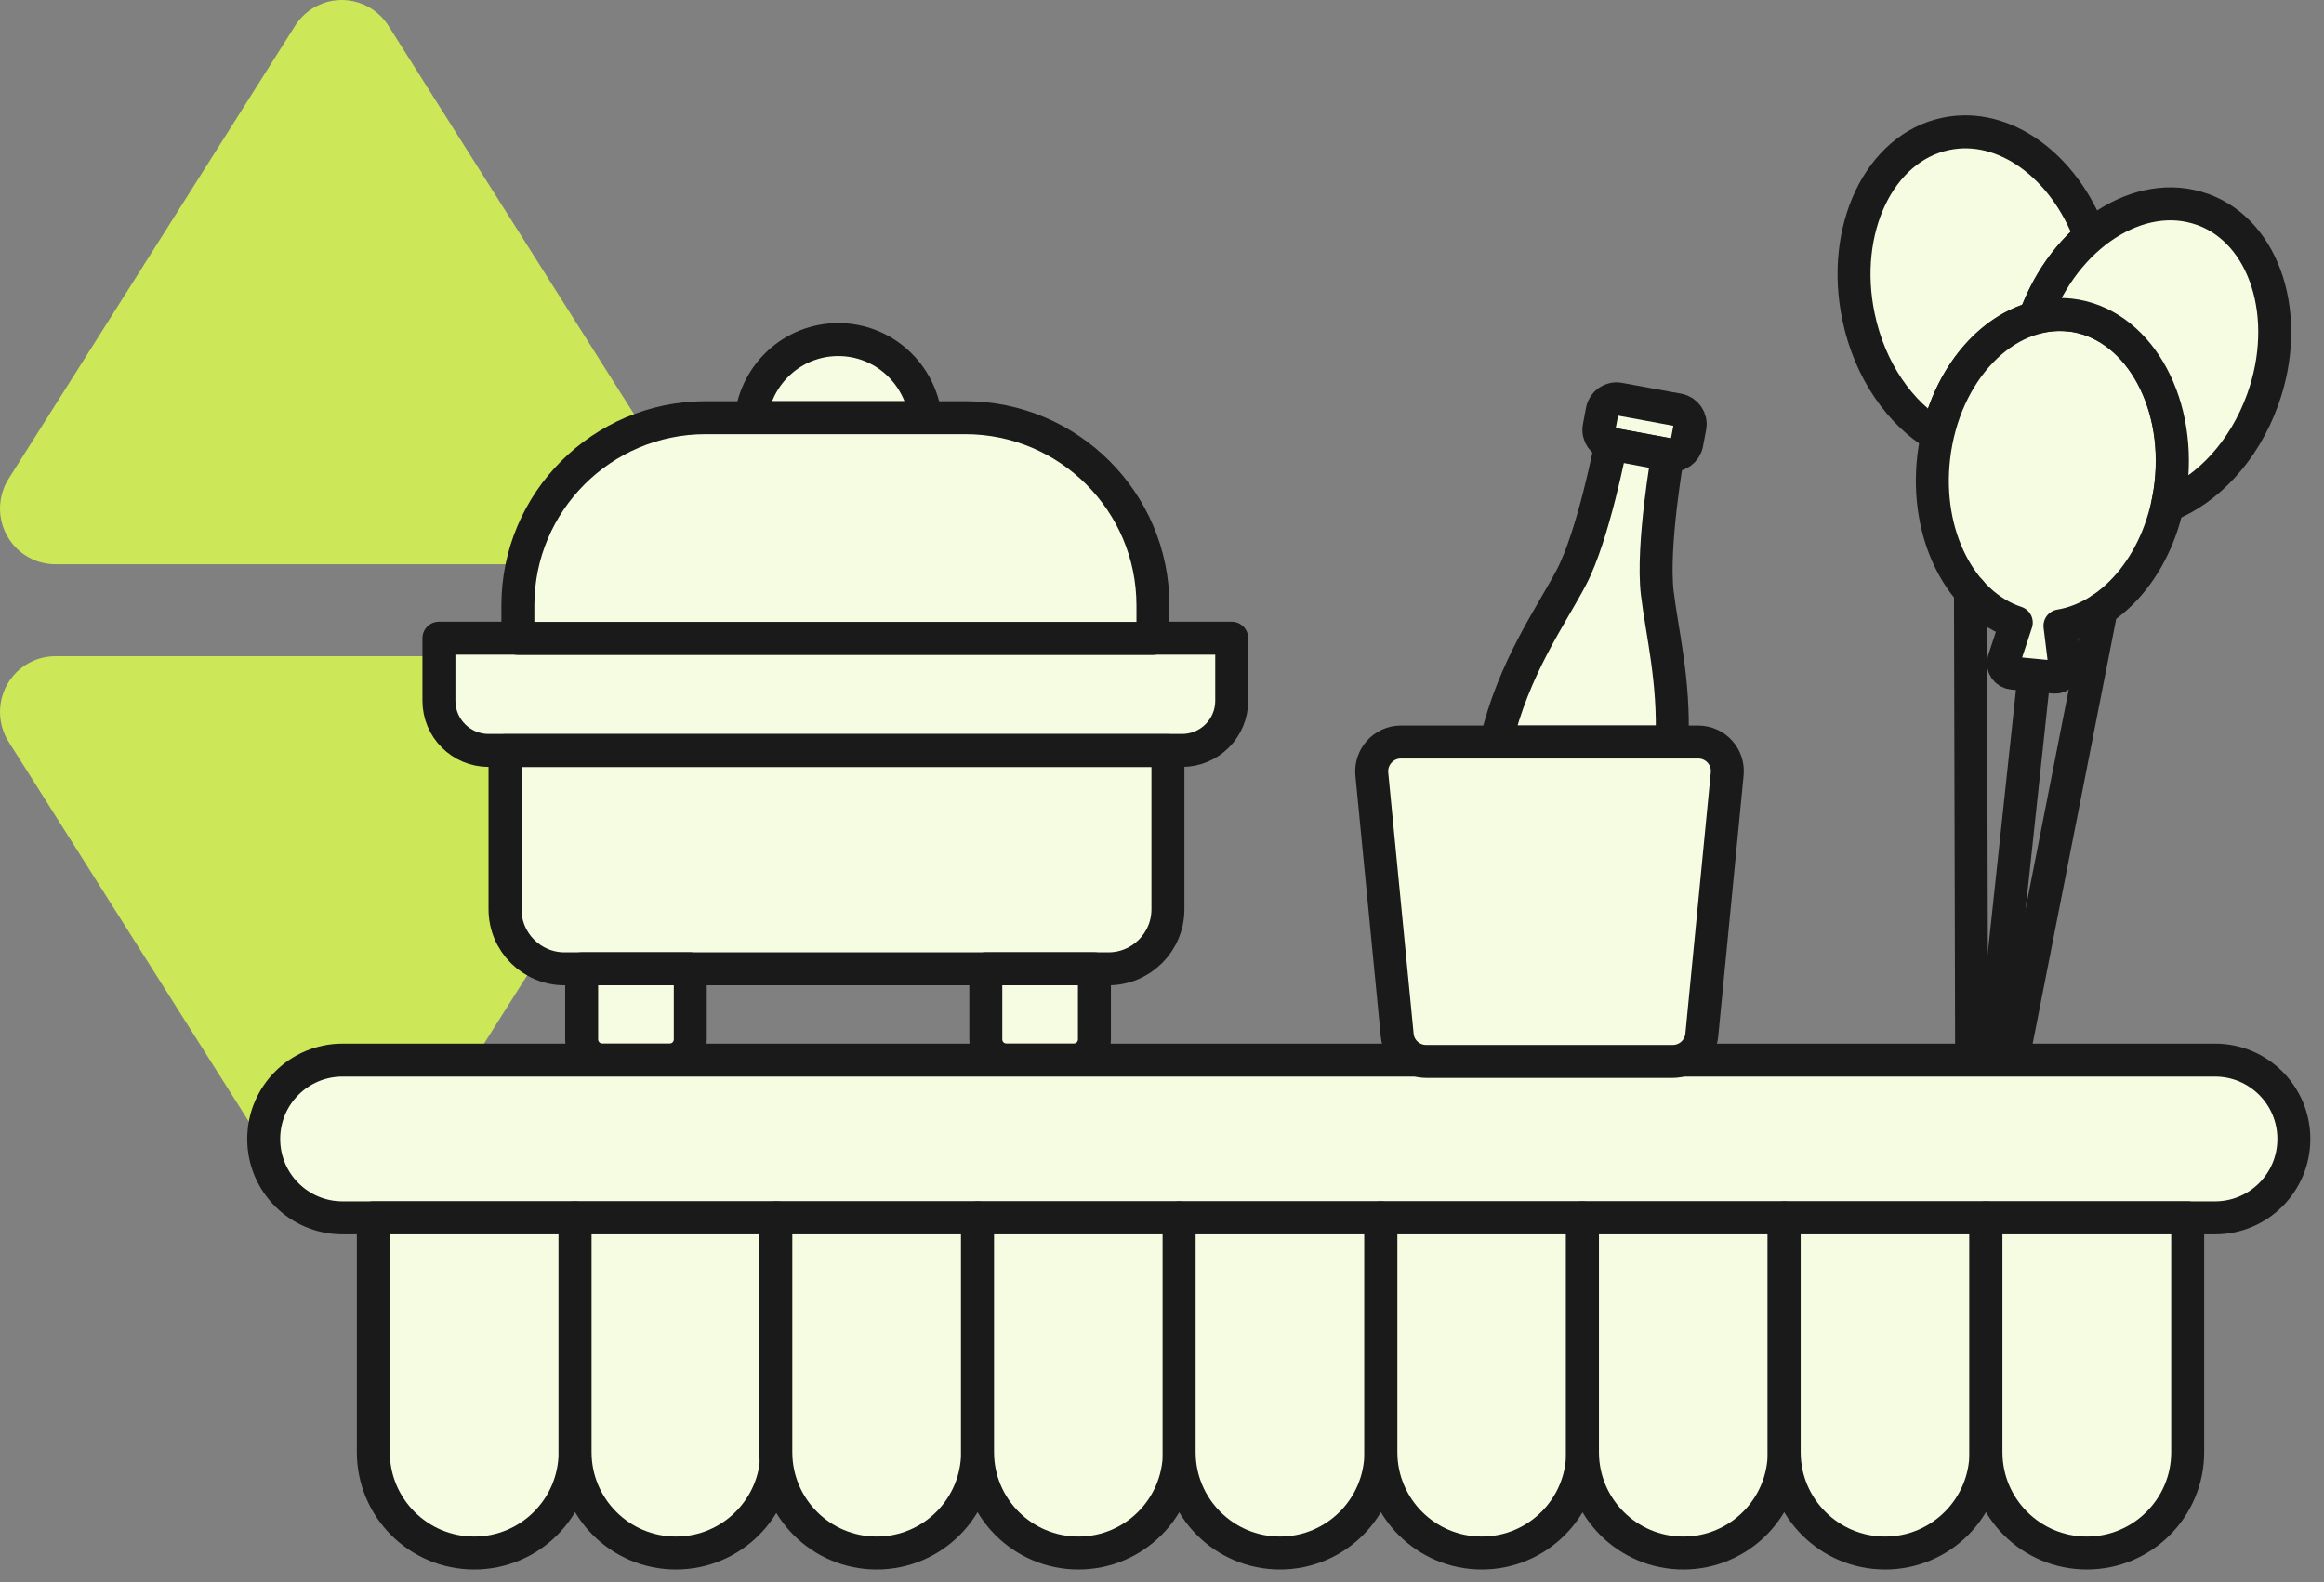
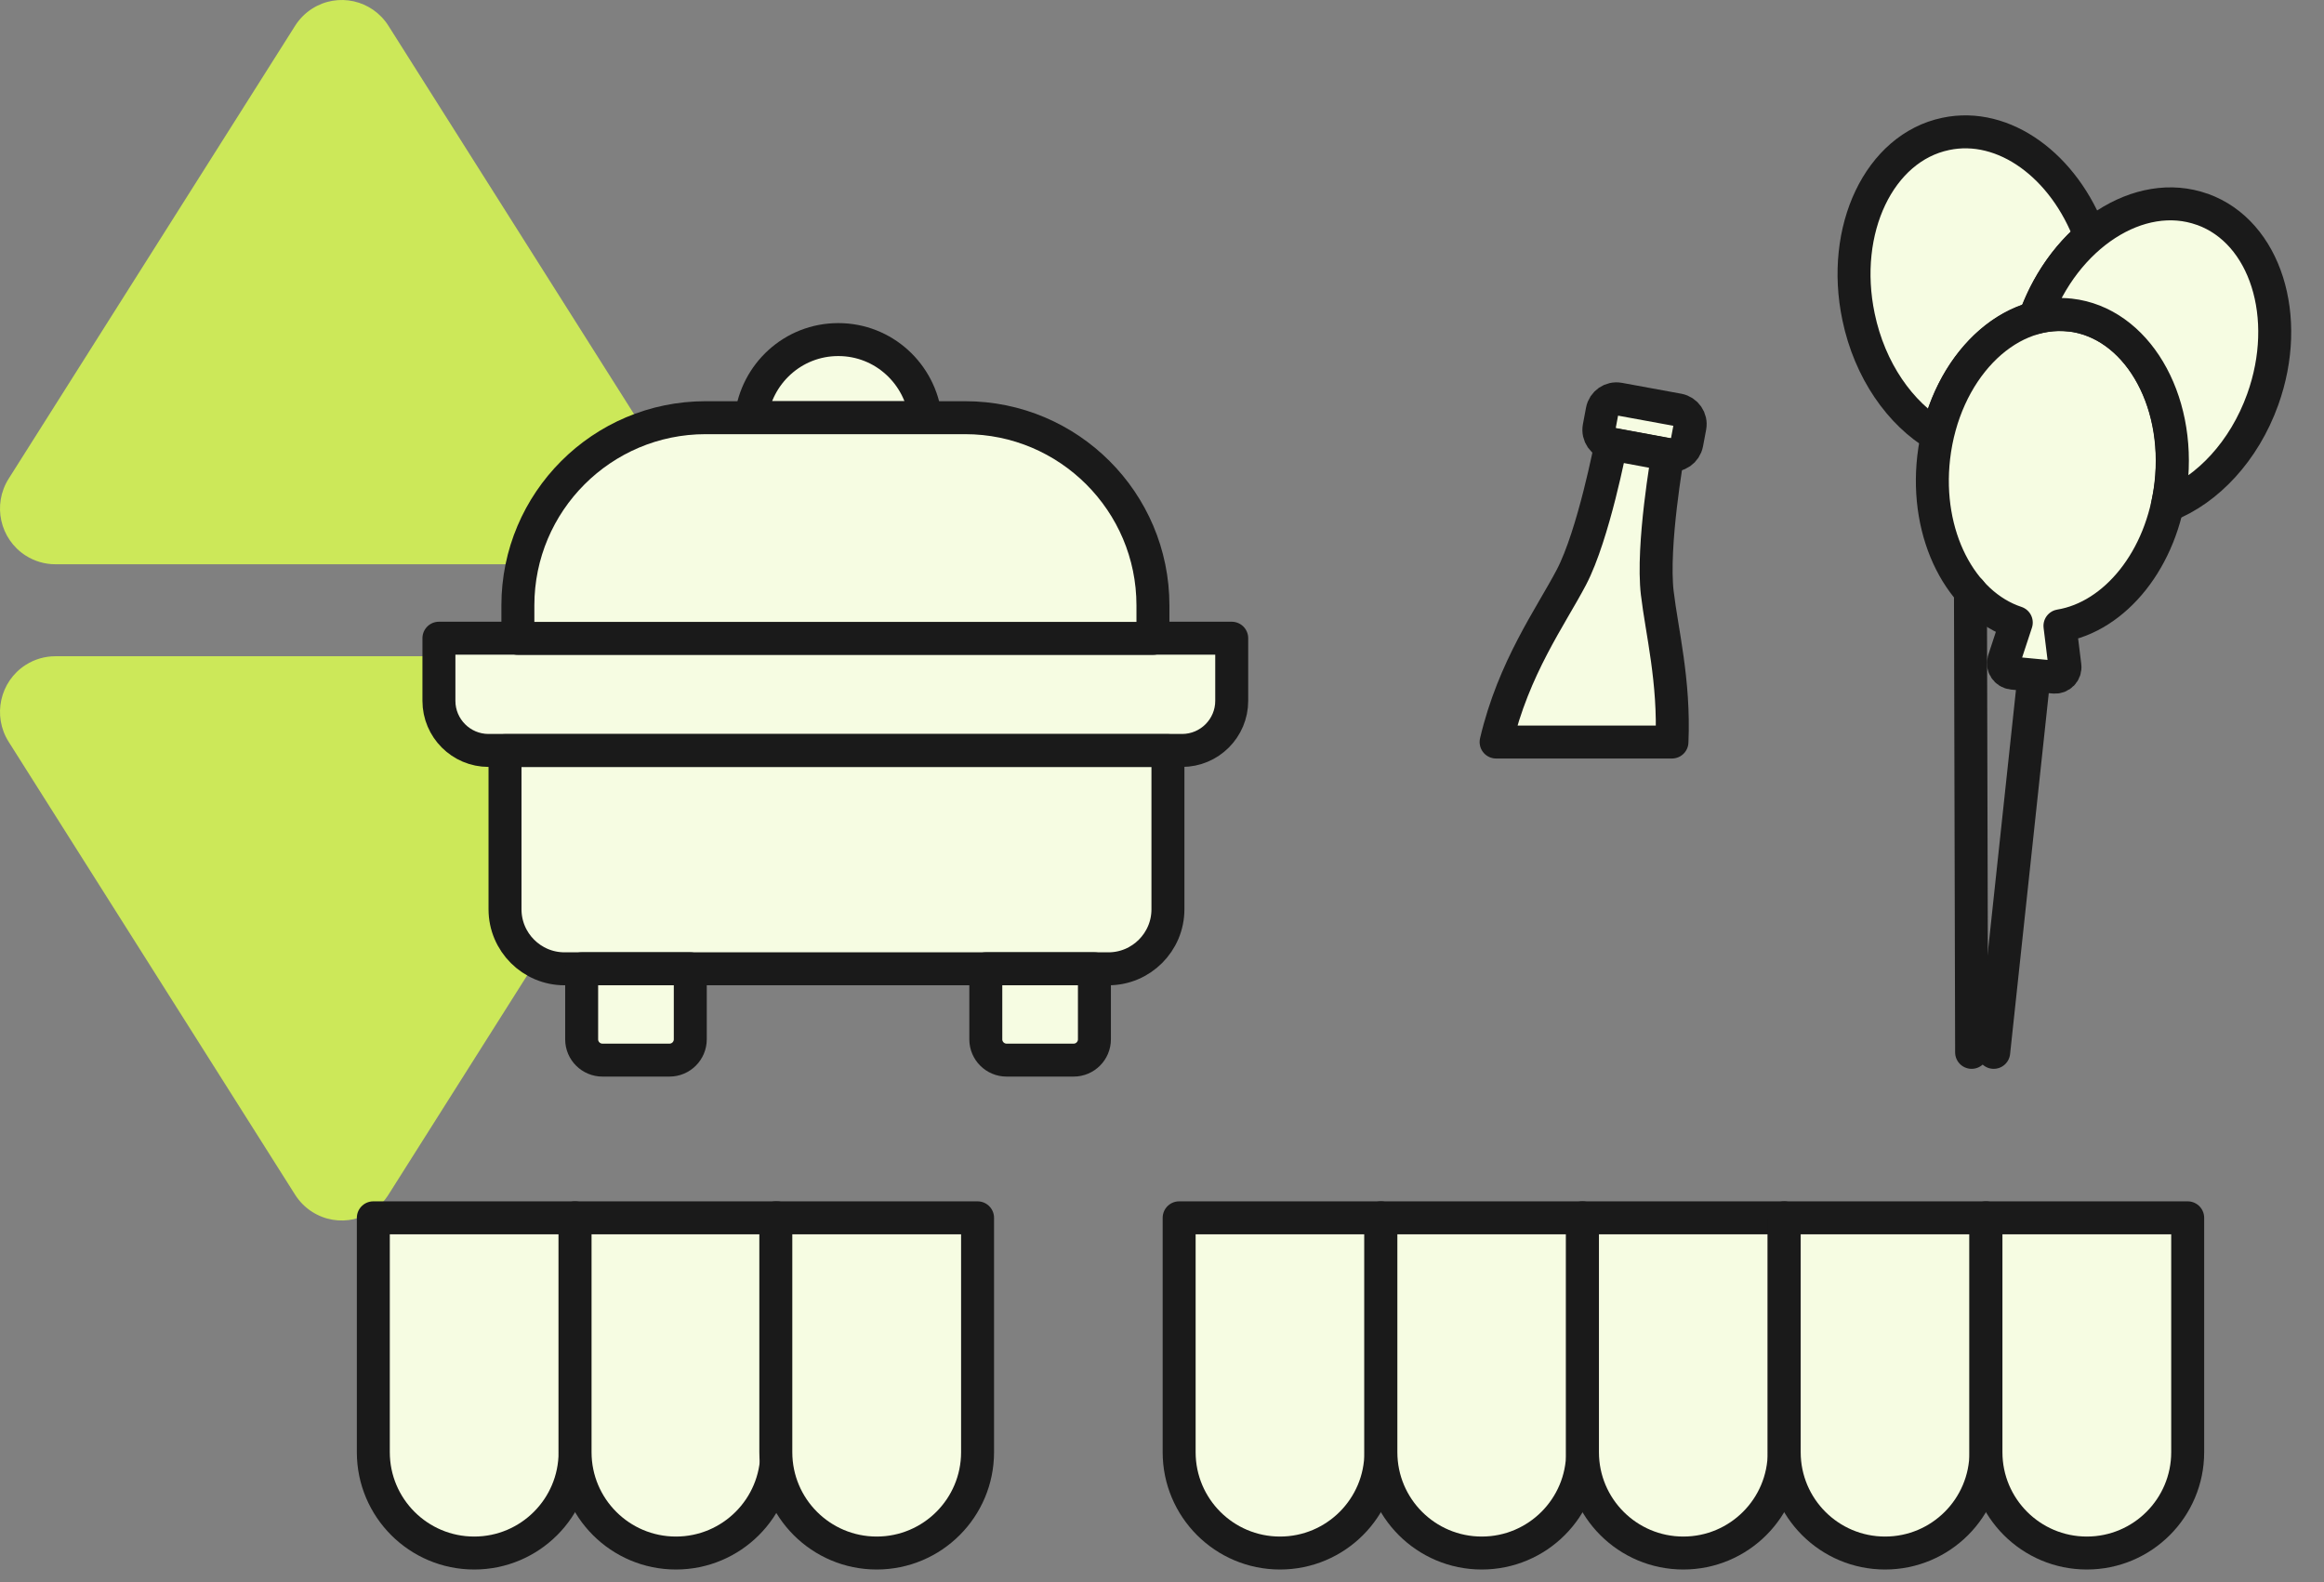
<svg xmlns="http://www.w3.org/2000/svg" width="141" height="96" viewBox="0 0 141 96" fill="none">
  <rect x="0" y="0" width="141" height="96" fill="#808080" stroke="none" />
  <path fill-rule="evenodd" clip-rule="evenodd" d="M17.904 72.493L0.525 45.011C-0.47 43.437 -0.009 41.349 1.555 40.348C2.093 40.003 2.718 39.82 3.357 39.82L38.115 39.82C39.968 39.82 41.471 41.332 41.471 43.197C41.471 43.84 41.289 44.469 40.946 45.011L23.567 72.493C22.572 74.067 20.498 74.531 18.934 73.529C18.519 73.264 18.168 72.91 17.904 72.493Z" fill="#CCE859" />
  <path fill-rule="evenodd" clip-rule="evenodd" d="M17.904 1.565L0.525 29.047C-0.47 30.621 -0.009 32.708 1.555 33.709C2.093 34.054 2.718 34.238 3.357 34.238L38.115 34.237C39.968 34.237 41.471 32.725 41.471 30.86C41.471 30.218 41.289 29.589 40.946 29.047L23.567 1.565C22.572 -0.009 20.498 -0.473 18.934 0.528C18.519 0.794 18.168 1.148 17.904 1.565Z" fill="#CCE859" />
  <path d="M26.63 38.725H74.73V42.525C74.73 44.185 73.38 45.535 71.72 45.535H29.64C27.98 45.535 26.63 44.185 26.63 42.525V38.725Z" fill="#F6FCE2" stroke="#1A1A1A" stroke-width="2" stroke-linecap="round" stroke-linejoin="round" />
  <path d="M50.86 20.605C48.11 20.605 45.88 22.685 45.57 25.345H56.15C55.84 22.685 53.61 20.605 50.86 20.605Z" fill="#F6FCE2" stroke="#1A1A1A" stroke-width="2" stroke-linecap="round" stroke-linejoin="round" />
  <path d="M42.81 25.345H58.56C64.84 25.345 69.95 30.445 69.95 36.735V38.735H31.42V36.735C31.42 30.455 36.52 25.345 42.81 25.345Z" fill="#F6FCE2" stroke="#1A1A1A" stroke-width="2" stroke-linecap="round" stroke-linejoin="round" />
  <path d="M30.64 45.545H70.86V55.175C70.86 57.165 69.24 58.785 67.25 58.785H34.25C32.26 58.785 30.64 57.165 30.64 55.175V45.545Z" fill="#F6FCE2" stroke="#1A1A1A" stroke-width="2" stroke-linecap="round" stroke-linejoin="round" />
  <path d="M35.3 58.785H41.88V63.065C41.88 63.755 41.32 64.325 40.62 64.325H36.55C35.86 64.325 35.29 63.765 35.29 63.065V58.785H35.3Z" fill="#F6FCE2" stroke="#1A1A1A" stroke-width="2" stroke-linecap="round" stroke-linejoin="round" />
  <path d="M59.82 58.785H66.4V63.065C66.4 63.755 65.84 64.325 65.14 64.325H61.07C60.38 64.325 59.81 63.765 59.81 63.065V58.785H59.82Z" fill="#F6FCE2" stroke="#1A1A1A" stroke-width="2" stroke-linecap="round" stroke-linejoin="round" />
-   <path d="M124.39 19.125C124.3 19.125 124.2 19.145 124.11 19.165C124.2 19.155 124.29 19.135 124.39 19.125Z" stroke="#1A1A1A" stroke-width="2" stroke-linecap="round" stroke-linejoin="round" />
  <path d="M126.23 19.235C126.02 19.185 125.81 19.145 125.6 19.125C125.82 19.145 126.03 19.195 126.23 19.235Z" stroke="#1A1A1A" stroke-width="2" stroke-linecap="round" stroke-linejoin="round" />
  <path d="M123.79 19.215C123.69 19.235 123.6 19.255 123.5 19.275C123.59 19.255 123.69 19.235 123.79 19.215Z" stroke="#1A1A1A" stroke-width="2" stroke-linecap="round" stroke-linejoin="round" />
  <path d="M126.82 19.415C126.7 19.375 126.59 19.335 126.47 19.305C126.59 19.335 126.71 19.375 126.82 19.415Z" stroke="#1A1A1A" stroke-width="2" stroke-linecap="round" stroke-linejoin="round" />
  <path d="M124.76 19.095C124.84 19.095 124.91 19.095 124.99 19.095" stroke="#1A1A1A" stroke-width="2" stroke-linecap="round" stroke-linejoin="round" />
  <path d="M123.46 19.285C124.2 17.235 125.4 15.535 126.82 14.335C125.24 10.075 121.59 7.375 118.05 8.125C114.02 8.965 111.65 13.935 112.76 19.225C113.44 22.485 115.29 25.105 117.55 26.435C118.37 22.795 120.73 20.025 123.51 19.295C123.5 19.295 123.48 19.295 123.47 19.295L123.46 19.285Z" fill="#F6FCE2" stroke="#1A1A1A" stroke-width="2" stroke-linecap="round" stroke-linejoin="round" />
  <path d="M127.58 19.735C127.34 19.605 127.08 19.505 126.82 19.415C127.08 19.505 127.33 19.615 127.58 19.735Z" stroke="#1A1A1A" stroke-width="2" stroke-linecap="round" stroke-linejoin="round" />
  <path d="M126.47 19.295C126.39 19.275 126.31 19.255 126.23 19.235" stroke="#1A1A1A" stroke-width="2" stroke-linecap="round" stroke-linejoin="round" />
  <path d="M124.98 19.085C125.18 19.085 125.39 19.085 125.59 19.115C125.38 19.095 125.18 19.085 124.98 19.085Z" stroke="#1A1A1A" stroke-width="2" stroke-linecap="round" stroke-linejoin="round" />
  <path d="M124.11 19.155C124 19.175 123.9 19.195 123.8 19.215C123.9 19.195 124.01 19.175 124.11 19.155Z" stroke="#1A1A1A" stroke-width="2" stroke-linecap="round" stroke-linejoin="round" />
  <path d="M124.76 19.095C124.64 19.095 124.51 19.105 124.39 19.125C124.51 19.115 124.64 19.105 124.76 19.095Z" stroke="#1A1A1A" stroke-width="2" stroke-linecap="round" stroke-linejoin="round" />
  <path d="M125.6 19.125C121.62 18.675 117.92 22.535 117.32 27.755C116.78 32.475 118.97 36.665 122.33 37.775L121.58 40.055C121.46 40.425 121.71 40.805 122.1 40.845L124.62 41.085C125.01 41.125 125.33 40.795 125.28 40.405L124.98 37.975C128.33 37.425 131.19 33.925 131.71 29.385C132.31 24.165 129.56 19.565 125.59 19.115L125.6 19.125Z" fill="#F6FCE2" stroke="#1A1A1A" stroke-width="2" stroke-linecap="round" stroke-linejoin="round" />
  <path d="M133.62 12.705C129.81 11.335 125.26 14.285 123.46 19.285C124.15 19.095 124.87 19.035 125.6 19.115C129.58 19.565 132.32 24.165 131.72 29.385C131.67 29.825 131.59 30.255 131.5 30.675C133.94 29.715 136.15 27.385 137.28 24.245C139.08 19.235 137.44 14.075 133.63 12.705H133.62Z" fill="#F6FCE2" stroke="#1A1A1A" stroke-width="2" stroke-linecap="round" stroke-linejoin="round" />
  <path d="M123.4 41.085L120.96 63.855" stroke="#1A1A1A" stroke-width="2" stroke-linecap="round" stroke-linejoin="round" />
  <path d="M119.55 35.875L119.62 63.855" stroke="#1A1A1A" stroke-width="2" stroke-linecap="round" stroke-linejoin="round" />
-   <path d="M127.49 36.965L122.18 63.965" stroke="#1A1A1A" stroke-width="2" stroke-linecap="round" stroke-linejoin="round" />
-   <path d="M134.39 64.325H20.78C18.14 64.325 16 66.465 16 69.105V69.115C16 71.755 18.14 73.895 20.78 73.895H134.39C137.03 73.895 139.17 71.755 139.17 69.115V69.105C139.17 66.465 137.03 64.325 134.39 64.325Z" fill="#F6FCE2" stroke="#1A1A1A" stroke-width="2" stroke-linecap="round" stroke-linejoin="round" />
  <path d="M22.65 73.895H34.89V88.115C34.89 91.495 32.15 94.235 28.77 94.235C25.39 94.235 22.65 91.495 22.65 88.115V73.895Z" fill="#F6FCE2" stroke="#1A1A1A" stroke-width="2" stroke-linecap="round" stroke-linejoin="round" />
  <path d="M34.89 73.895H47.13V88.115C47.13 91.495 44.39 94.235 41.01 94.235C37.63 94.235 34.89 91.495 34.89 88.115V73.895Z" fill="#F6FCE2" stroke="#1A1A1A" stroke-width="2" stroke-linecap="round" stroke-linejoin="round" />
  <path d="M47.07 73.895H59.31V88.115C59.31 91.495 56.57 94.235 53.19 94.235C49.81 94.235 47.07 91.495 47.07 88.115V73.895Z" fill="#F6FCE2" stroke="#1A1A1A" stroke-width="2" stroke-linecap="round" stroke-linejoin="round" />
-   <path d="M59.31 73.895H71.55V88.115C71.55 91.495 68.81 94.235 65.43 94.235C62.05 94.235 59.31 91.495 59.31 88.115V73.895Z" fill="#F6FCE2" stroke="#1A1A1A" stroke-width="2" stroke-linecap="round" stroke-linejoin="round" />
  <path d="M71.54 73.895H83.78V88.115C83.78 91.495 81.04 94.235 77.66 94.235C74.28 94.235 71.54 91.495 71.54 88.115V73.895Z" fill="#F6FCE2" stroke="#1A1A1A" stroke-width="2" stroke-linecap="round" stroke-linejoin="round" />
  <path d="M83.78 73.895H96.02V88.115C96.02 91.495 93.28 94.235 89.9 94.235C86.52 94.235 83.78 91.495 83.78 88.115V73.895Z" fill="#F6FCE2" stroke="#1A1A1A" stroke-width="2" stroke-linecap="round" stroke-linejoin="round" />
  <path d="M96.01 73.895H108.25V88.115C108.25 91.495 105.51 94.235 102.13 94.235C98.75 94.235 96.01 91.495 96.01 88.115V73.895Z" fill="#F6FCE2" stroke="#1A1A1A" stroke-width="2" stroke-linecap="round" stroke-linejoin="round" />
  <path d="M108.25 73.895H120.49V88.115C120.49 91.495 117.75 94.235 114.37 94.235C110.99 94.235 108.25 91.495 108.25 88.115V73.895Z" fill="#F6FCE2" stroke="#1A1A1A" stroke-width="2" stroke-linecap="round" stroke-linejoin="round" />
  <path d="M120.49 73.895H132.73V88.115C132.73 91.495 129.99 94.235 126.61 94.235C123.23 94.235 120.49 91.495 120.49 88.115V73.895Z" fill="#F6FCE2" stroke="#1A1A1A" stroke-width="2" stroke-linecap="round" stroke-linejoin="round" />
  <path d="M101.18 27.575L101.32 27.605C101.8 27.695 102.25 27.375 102.34 26.905L102.53 25.895C102.62 25.415 102.3 24.965 101.83 24.875L98.23 24.215C97.75 24.125 97.3 24.445 97.21 24.915L97.02 25.925C96.93 26.405 97.25 26.855 97.72 26.945L99.84 27.335L101.19 27.585L101.18 27.575Z" fill="#F6FCE2" stroke="#1A1A1A" stroke-width="2" stroke-linecap="round" stroke-linejoin="round" />
  <path d="M100.55 35.995C100.21 33.105 101.19 27.585 101.19 27.575L99.84 27.325L97.74 26.935C97.74 26.935 96.69 32.445 95.34 35.025C94.08 37.425 91.83 40.515 90.77 45.025H101.44C101.6 41.325 100.82 38.295 100.55 35.985V35.995Z" fill="#F6FCE2" stroke="#1A1A1A" stroke-width="2" stroke-linecap="round" stroke-linejoin="round" />
-   <path d="M101.49 64.405H86.53C85.62 64.405 84.85 63.715 84.77 62.805L83.23 46.975C83.13 45.935 83.95 45.025 84.99 45.025H103.03C104.08 45.025 104.9 45.925 104.79 46.975L103.25 62.805C103.16 63.715 102.4 64.405 101.49 64.405Z" fill="#F6FCE2" stroke="#1A1A1A" stroke-width="2" stroke-linecap="round" stroke-linejoin="round" />
</svg>